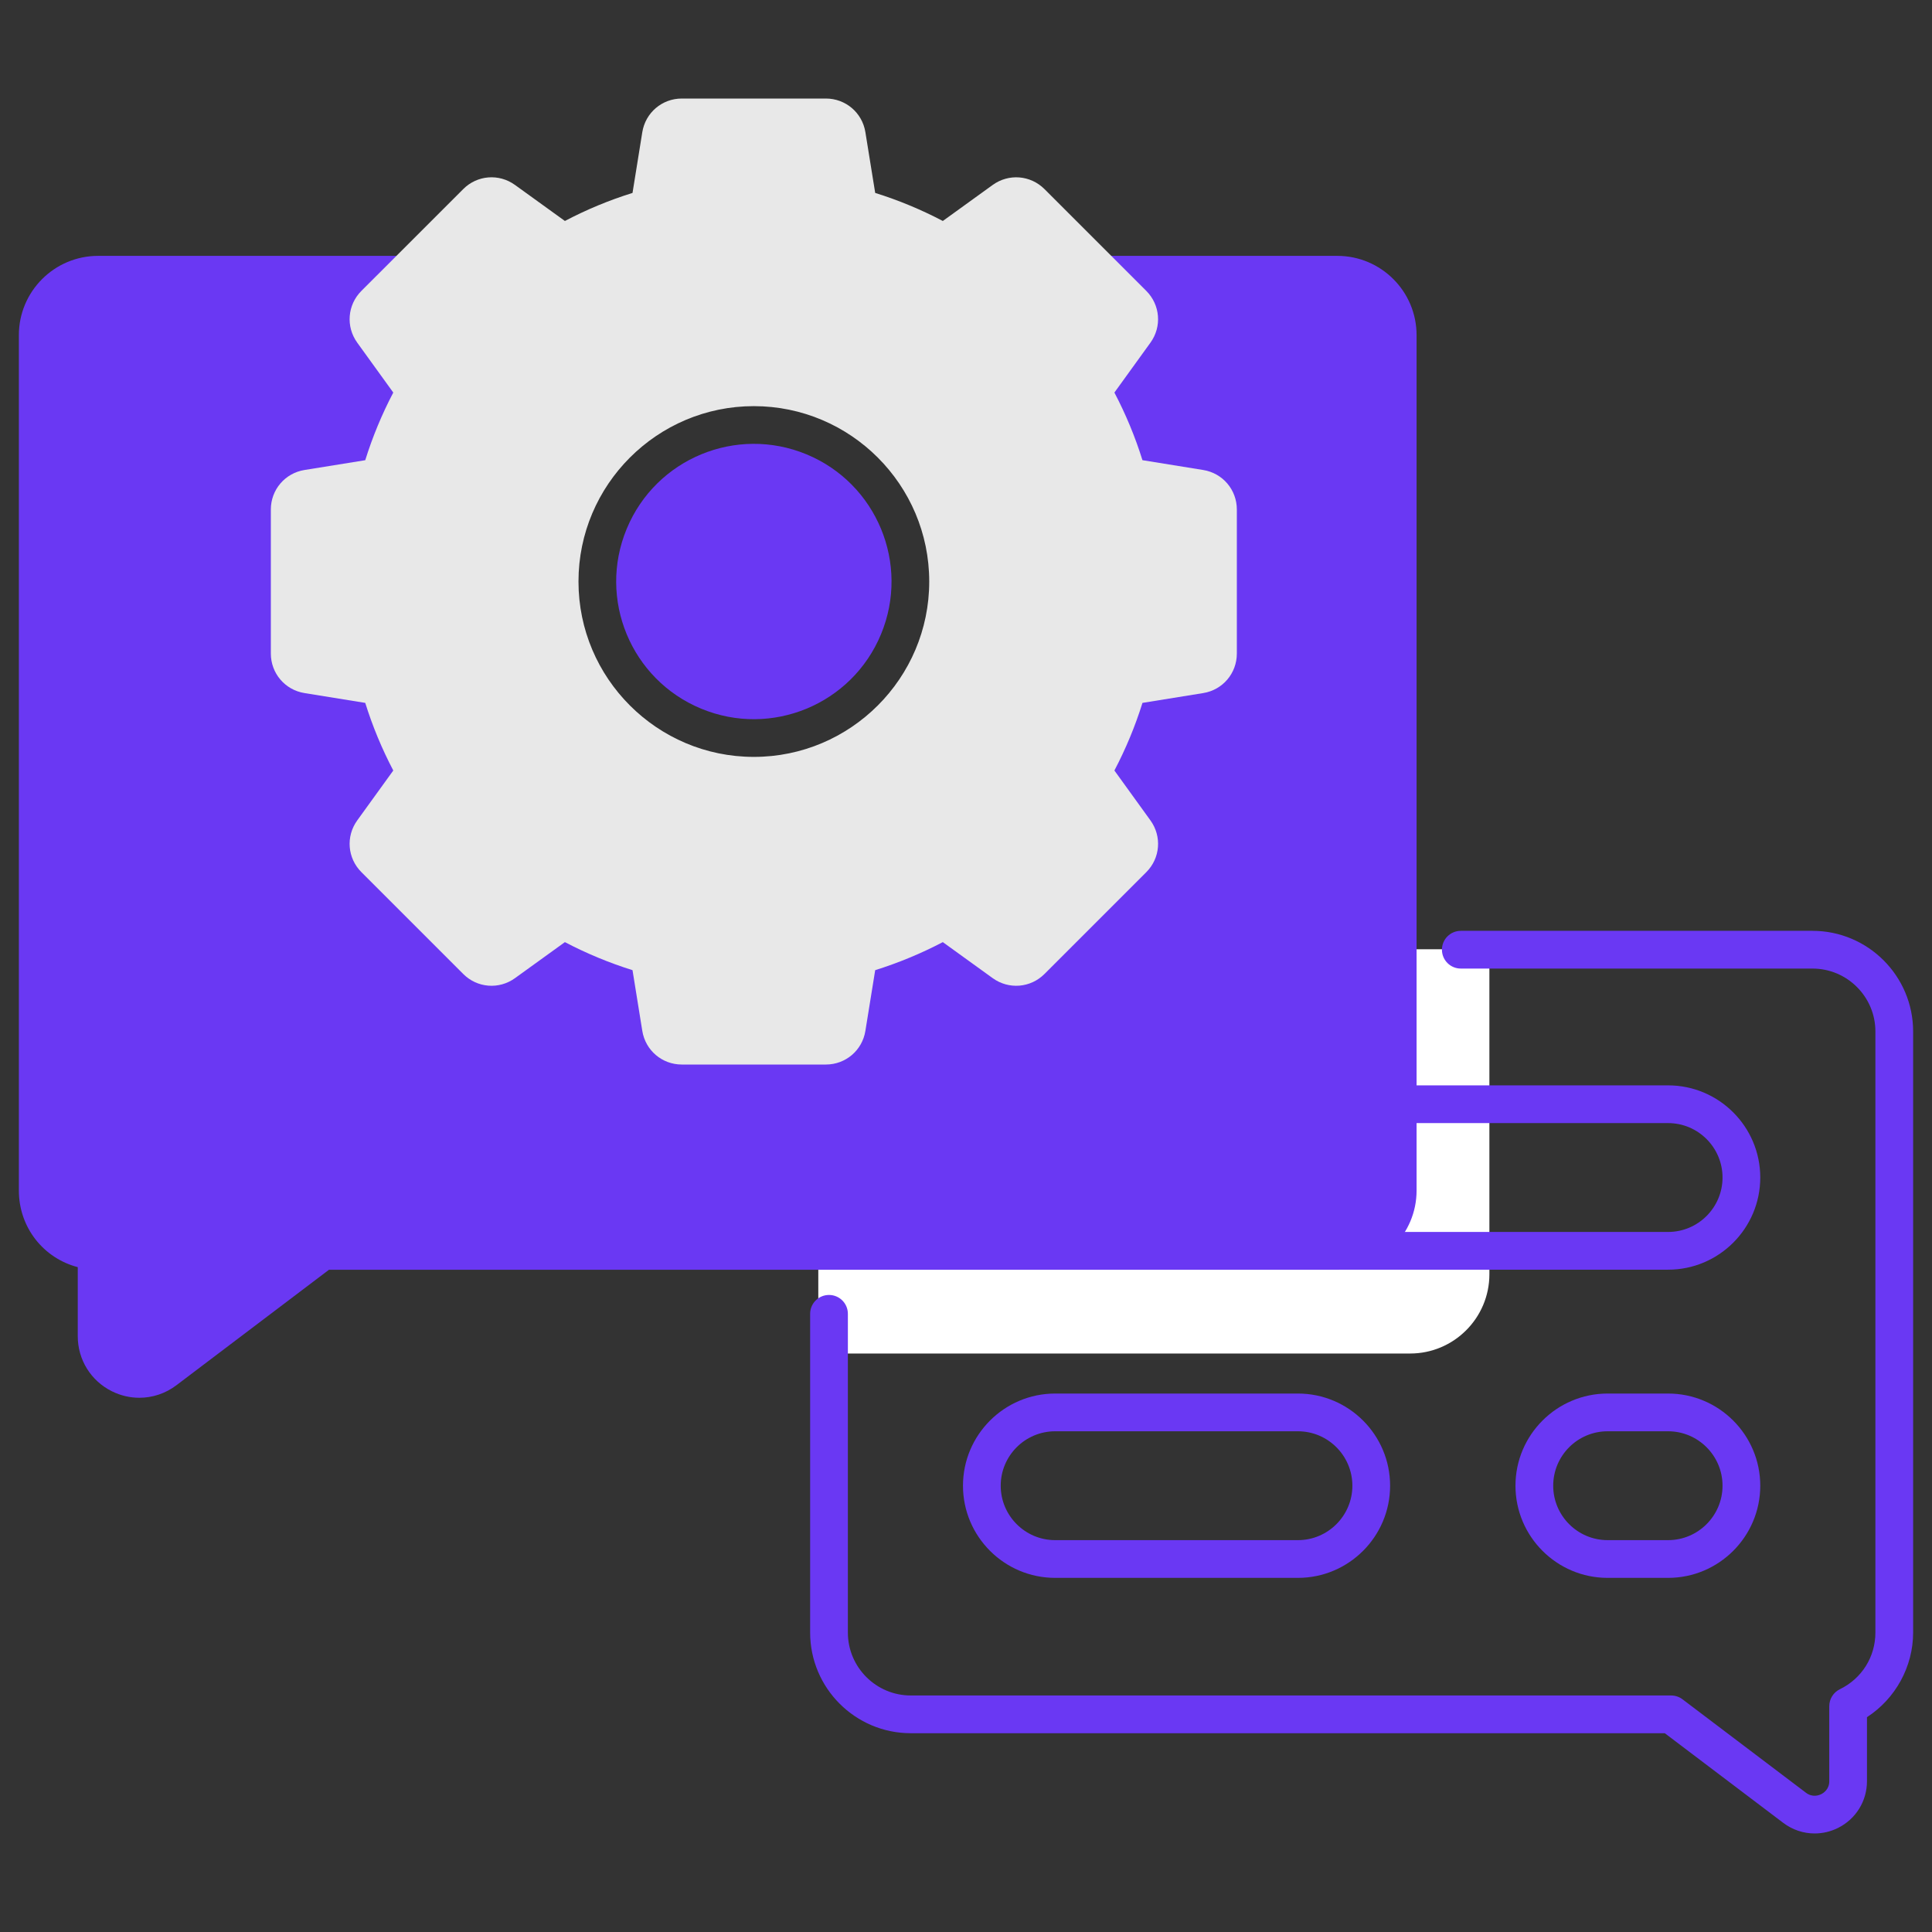
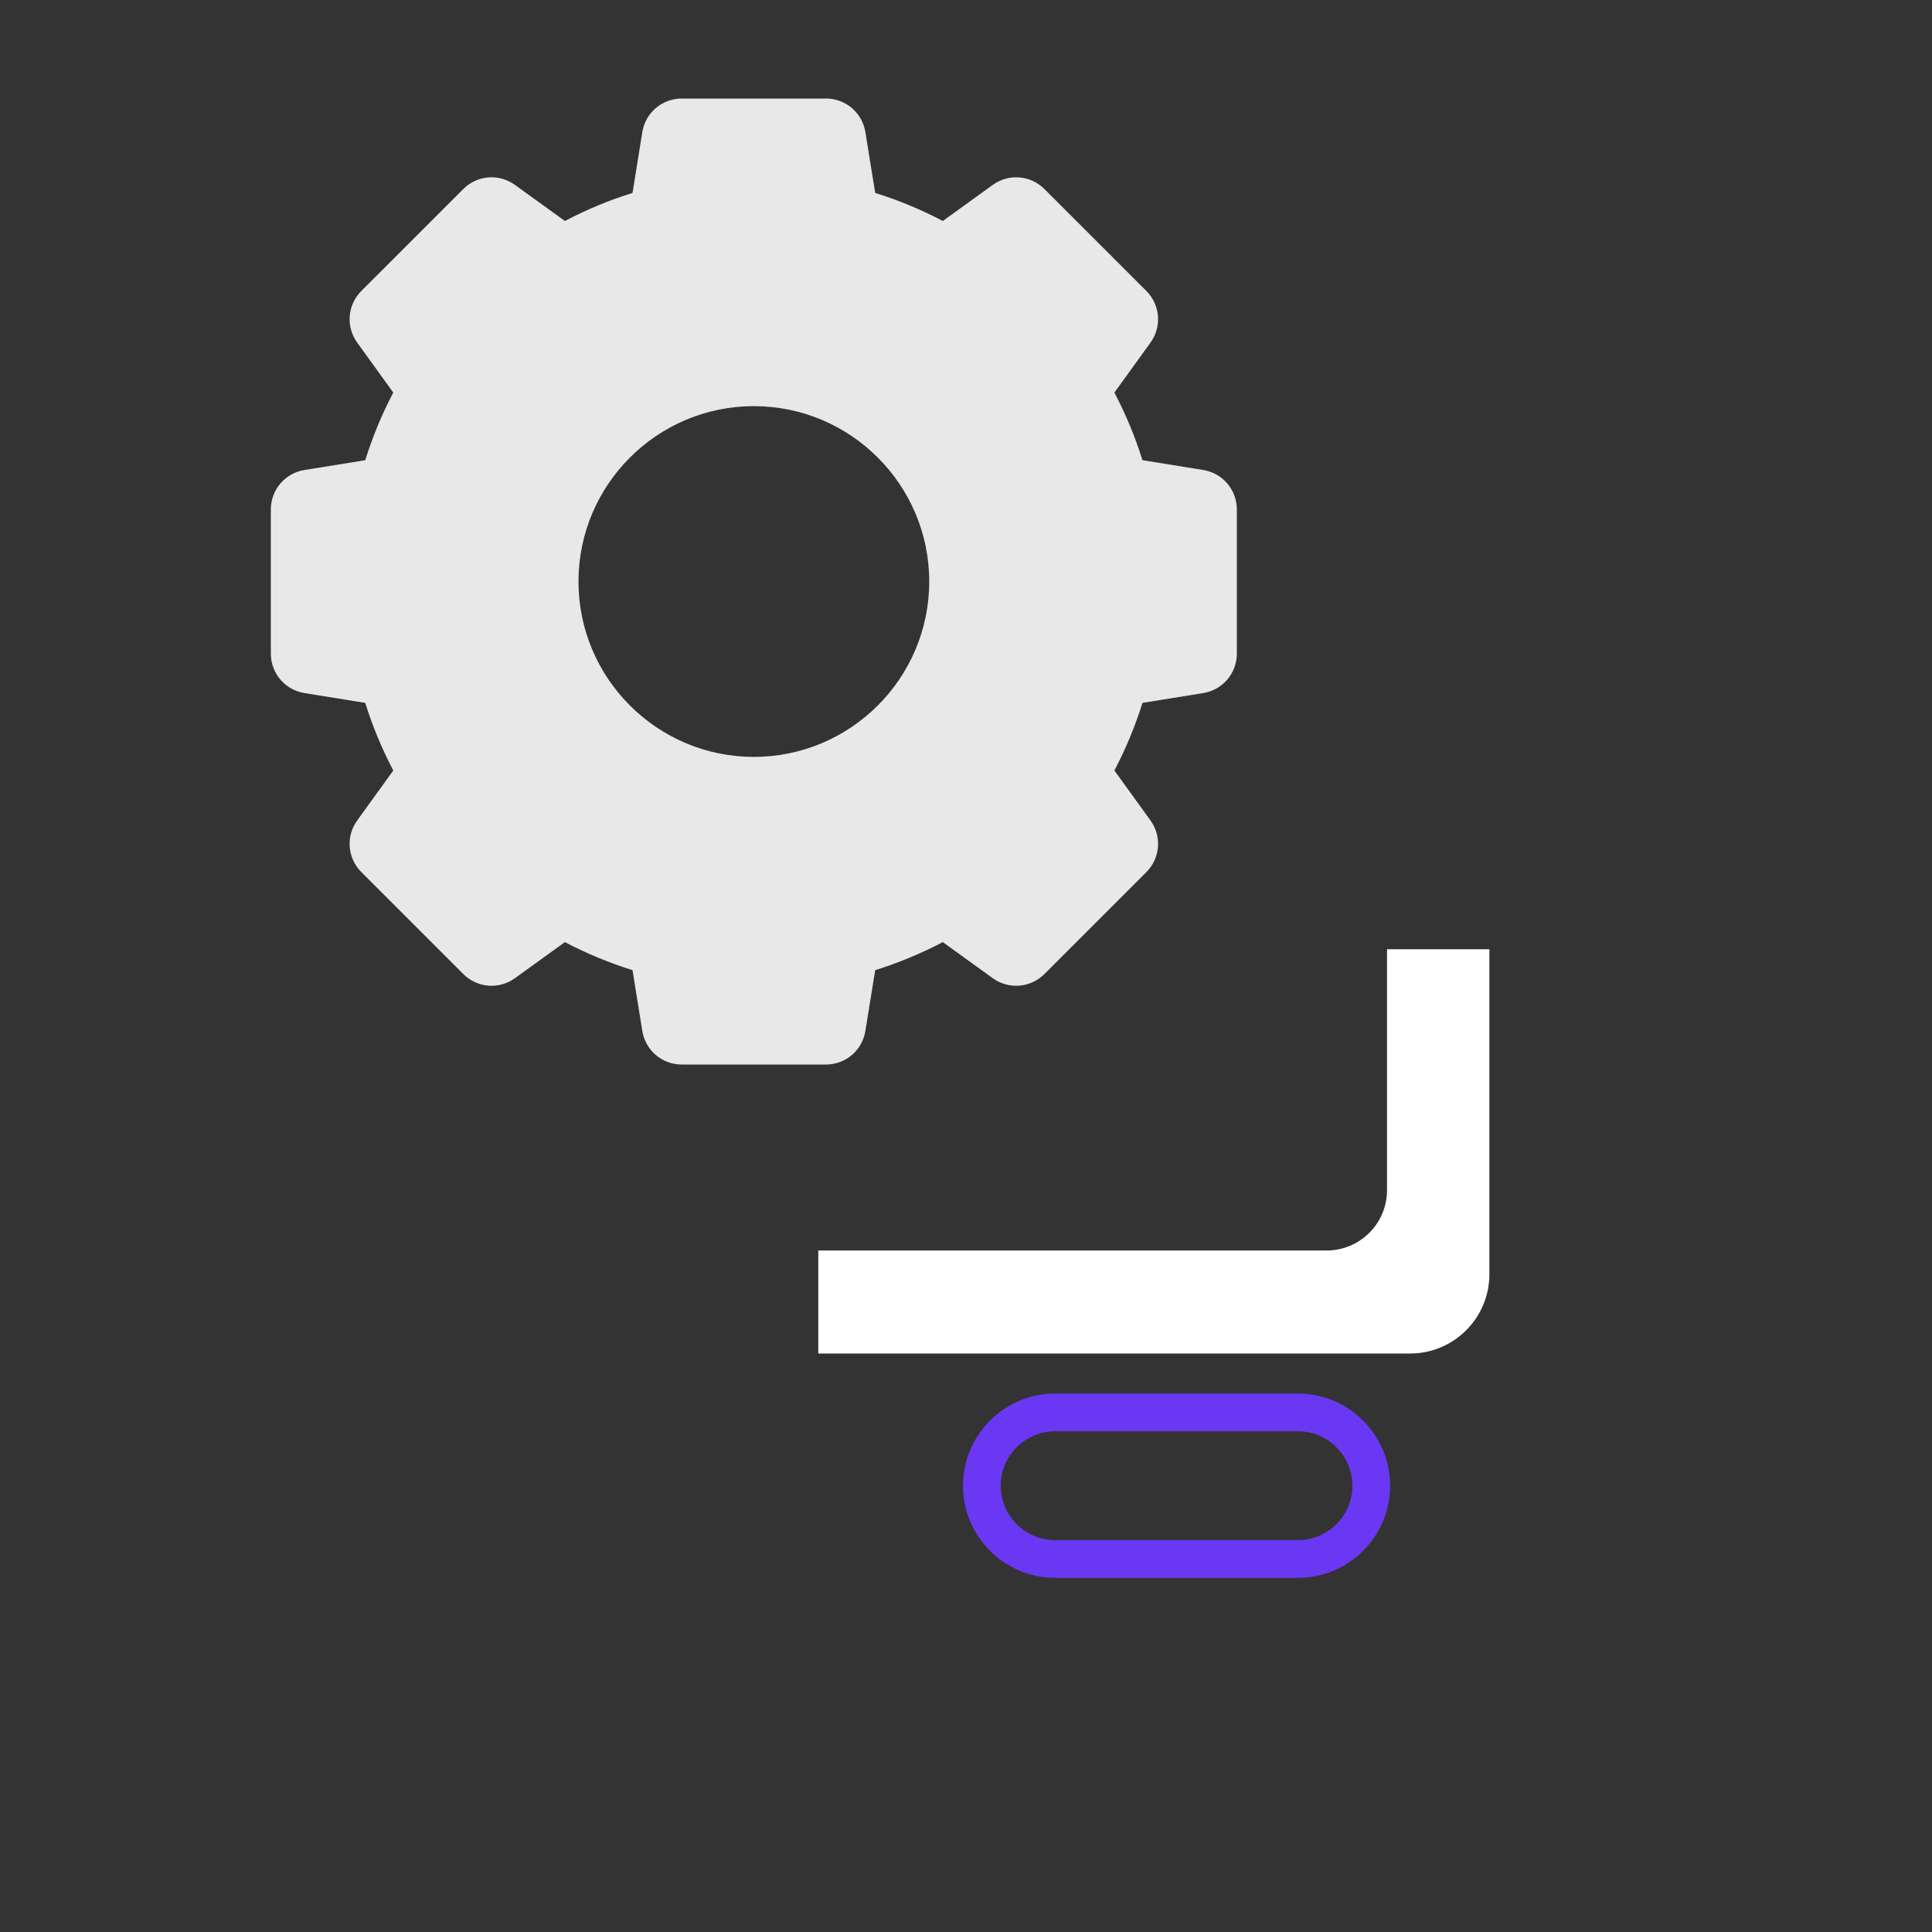
<svg xmlns="http://www.w3.org/2000/svg" width="64" height="64" viewBox="0 0 64 64" fill="none">
  <rect x="0" y="0" width="64" height="64" fill="#333333" stroke="none" />
  <path d="M45.947 31.446V39.424C45.947 40.529 45.051 41.424 43.947 41.424H27.107V44.837H46.713C48.16 44.837 49.338 43.66 49.338 42.212V31.445H45.947V31.446Z" fill="white" />
-   <path d="M55.258 42.06H44.369C44.024 42.06 43.744 41.78 43.744 41.435C43.744 41.09 44.024 40.81 44.369 40.81H55.258C56.252 40.81 57.061 40.001 57.061 39.007C57.061 38.013 56.252 37.204 55.258 37.204H46.301C45.956 37.204 45.676 36.925 45.676 36.579C45.676 36.234 45.956 35.954 46.301 35.954H55.258C56.942 35.954 58.311 37.324 58.311 39.007C58.311 40.69 56.942 42.06 55.258 42.06Z" fill="#6A38F3" />
-   <path d="M55.258 52.269H53.254C51.571 52.269 50.202 50.899 50.202 49.216C50.202 47.533 51.571 46.163 53.254 46.163H55.258C56.941 46.163 58.311 47.533 58.311 49.216C58.311 50.899 56.941 52.269 55.258 52.269ZM53.254 47.413C52.26 47.413 51.452 48.222 51.452 49.216C51.452 50.21 52.26 51.019 53.254 51.019H55.258C56.252 51.019 57.061 50.21 57.061 49.216C57.061 48.222 56.252 47.413 55.258 47.413H53.254Z" fill="#6A38F3" />
  <path d="M42.996 52.269H34.953C33.27 52.269 31.9 50.899 31.9 49.216C31.9 47.533 33.27 46.163 34.953 46.163H42.996C44.68 46.163 46.049 47.533 46.049 49.216C46.049 50.899 44.679 52.269 42.996 52.269ZM34.953 47.413C33.959 47.413 33.15 48.222 33.15 49.216C33.15 50.21 33.959 51.019 34.953 51.019H42.996C43.99 51.019 44.799 50.21 44.799 49.216C44.799 48.222 43.99 47.413 42.996 47.413H34.953Z" fill="#6A38F3" />
-   <path d="M44.301 8.476H3.25C1.802 8.476 0.625 9.653 0.625 11.101V39.438C0.625 40.663 1.444 41.681 2.576 41.976V44.263C2.576 45.042 3.009 45.741 3.707 46.088C3.997 46.232 4.307 46.303 4.616 46.303C5.051 46.303 5.481 46.163 5.844 45.888L10.897 42.063H44.301C45.748 42.063 46.926 40.886 46.926 39.438V11.101C46.926 9.653 45.748 8.476 44.301 8.476ZM24.972 25.602C21.477 25.602 18.634 22.759 18.634 19.264C18.634 15.769 21.477 12.926 24.972 12.926C28.467 12.926 31.31 15.769 31.31 19.264C31.31 22.759 28.467 25.602 24.972 25.602Z" fill="#6A38F3" />
-   <path d="M29.185 21.009C30.149 18.682 29.044 16.015 26.718 15.051C24.391 14.087 21.724 15.192 20.76 17.519C19.796 19.845 20.901 22.513 23.228 23.476C25.554 24.44 28.222 23.335 29.185 21.009Z" fill="#6A38F3" />
  <path d="M39.857 15.569L37.845 15.244C37.605 14.473 37.293 13.722 36.916 13.004L38.11 11.351C38.493 10.821 38.435 10.1 37.973 9.637L34.599 6.263C34.136 5.801 33.415 5.743 32.885 6.126L31.232 7.32C30.514 6.943 29.763 6.631 28.992 6.391L28.667 4.378C28.563 3.732 28.012 3.264 27.358 3.264H22.586C21.932 3.264 21.382 3.732 21.277 4.378L20.953 6.391C20.181 6.631 19.43 6.943 18.713 7.32L17.059 6.126C16.529 5.743 15.808 5.8 15.346 6.263L11.971 9.637C11.509 10.1 11.451 10.821 11.834 11.351L13.028 13.004C12.651 13.722 12.34 14.473 12.099 15.245L10.087 15.569C9.441 15.673 8.972 16.224 8.972 16.878V21.65C8.972 22.304 9.441 22.855 10.087 22.959L12.099 23.284C12.34 24.055 12.651 24.806 13.028 25.524L11.834 27.177C11.451 27.707 11.509 28.428 11.972 28.891L15.346 32.265C15.808 32.728 16.529 32.785 17.059 32.403L18.713 31.209C19.43 31.585 20.181 31.896 20.953 32.138L21.277 34.15C21.382 34.796 21.932 35.264 22.586 35.264H27.358C28.012 35.264 28.563 34.796 28.667 34.15L28.992 32.138C29.763 31.896 30.514 31.585 31.232 31.209L32.885 32.403C33.416 32.785 34.136 32.728 34.599 32.265L37.973 28.891C38.436 28.428 38.493 27.707 38.11 27.177L36.916 25.524C37.293 24.806 37.605 24.055 37.846 23.284L39.858 22.959C40.504 22.855 40.972 22.304 40.972 21.65V16.878C40.972 16.224 40.503 15.673 39.857 15.569ZM24.972 25.073C21.769 25.073 19.163 22.467 19.163 19.264C19.163 16.061 21.769 13.454 24.972 13.454C28.176 13.454 30.782 16.061 30.782 19.264C30.782 22.467 28.175 25.073 24.972 25.073Z" fill="#E8E8E8" />
-   <path d="M60.113 60.736C59.744 60.736 59.379 60.617 59.07 60.383L55.148 57.415H30.171C28.332 57.415 26.837 55.919 26.837 54.081V43.522C26.837 43.176 27.117 42.897 27.462 42.897C27.807 42.897 28.087 43.176 28.087 43.522V54.081C28.087 55.23 29.022 56.165 30.171 56.165H55.358C55.494 56.165 55.627 56.209 55.736 56.292L59.825 59.387C60.039 59.549 60.249 59.474 60.33 59.434C60.41 59.394 60.597 59.272 60.597 59.003V56.52C60.597 56.28 60.733 56.062 60.949 55.957C61.674 55.605 62.125 54.886 62.125 54.081V34.169C62.125 33.02 61.19 32.085 60.041 32.085H48.391C48.046 32.085 47.766 31.805 47.766 31.46C47.766 31.115 48.046 30.835 48.391 30.835H60.041C61.879 30.835 63.375 32.331 63.375 34.169V54.081C63.375 55.214 62.786 56.275 61.846 56.883V59.003C61.846 59.664 61.478 60.258 60.886 60.553C60.64 60.675 60.376 60.736 60.113 60.736Z" fill="#6A38F3" />
</svg>